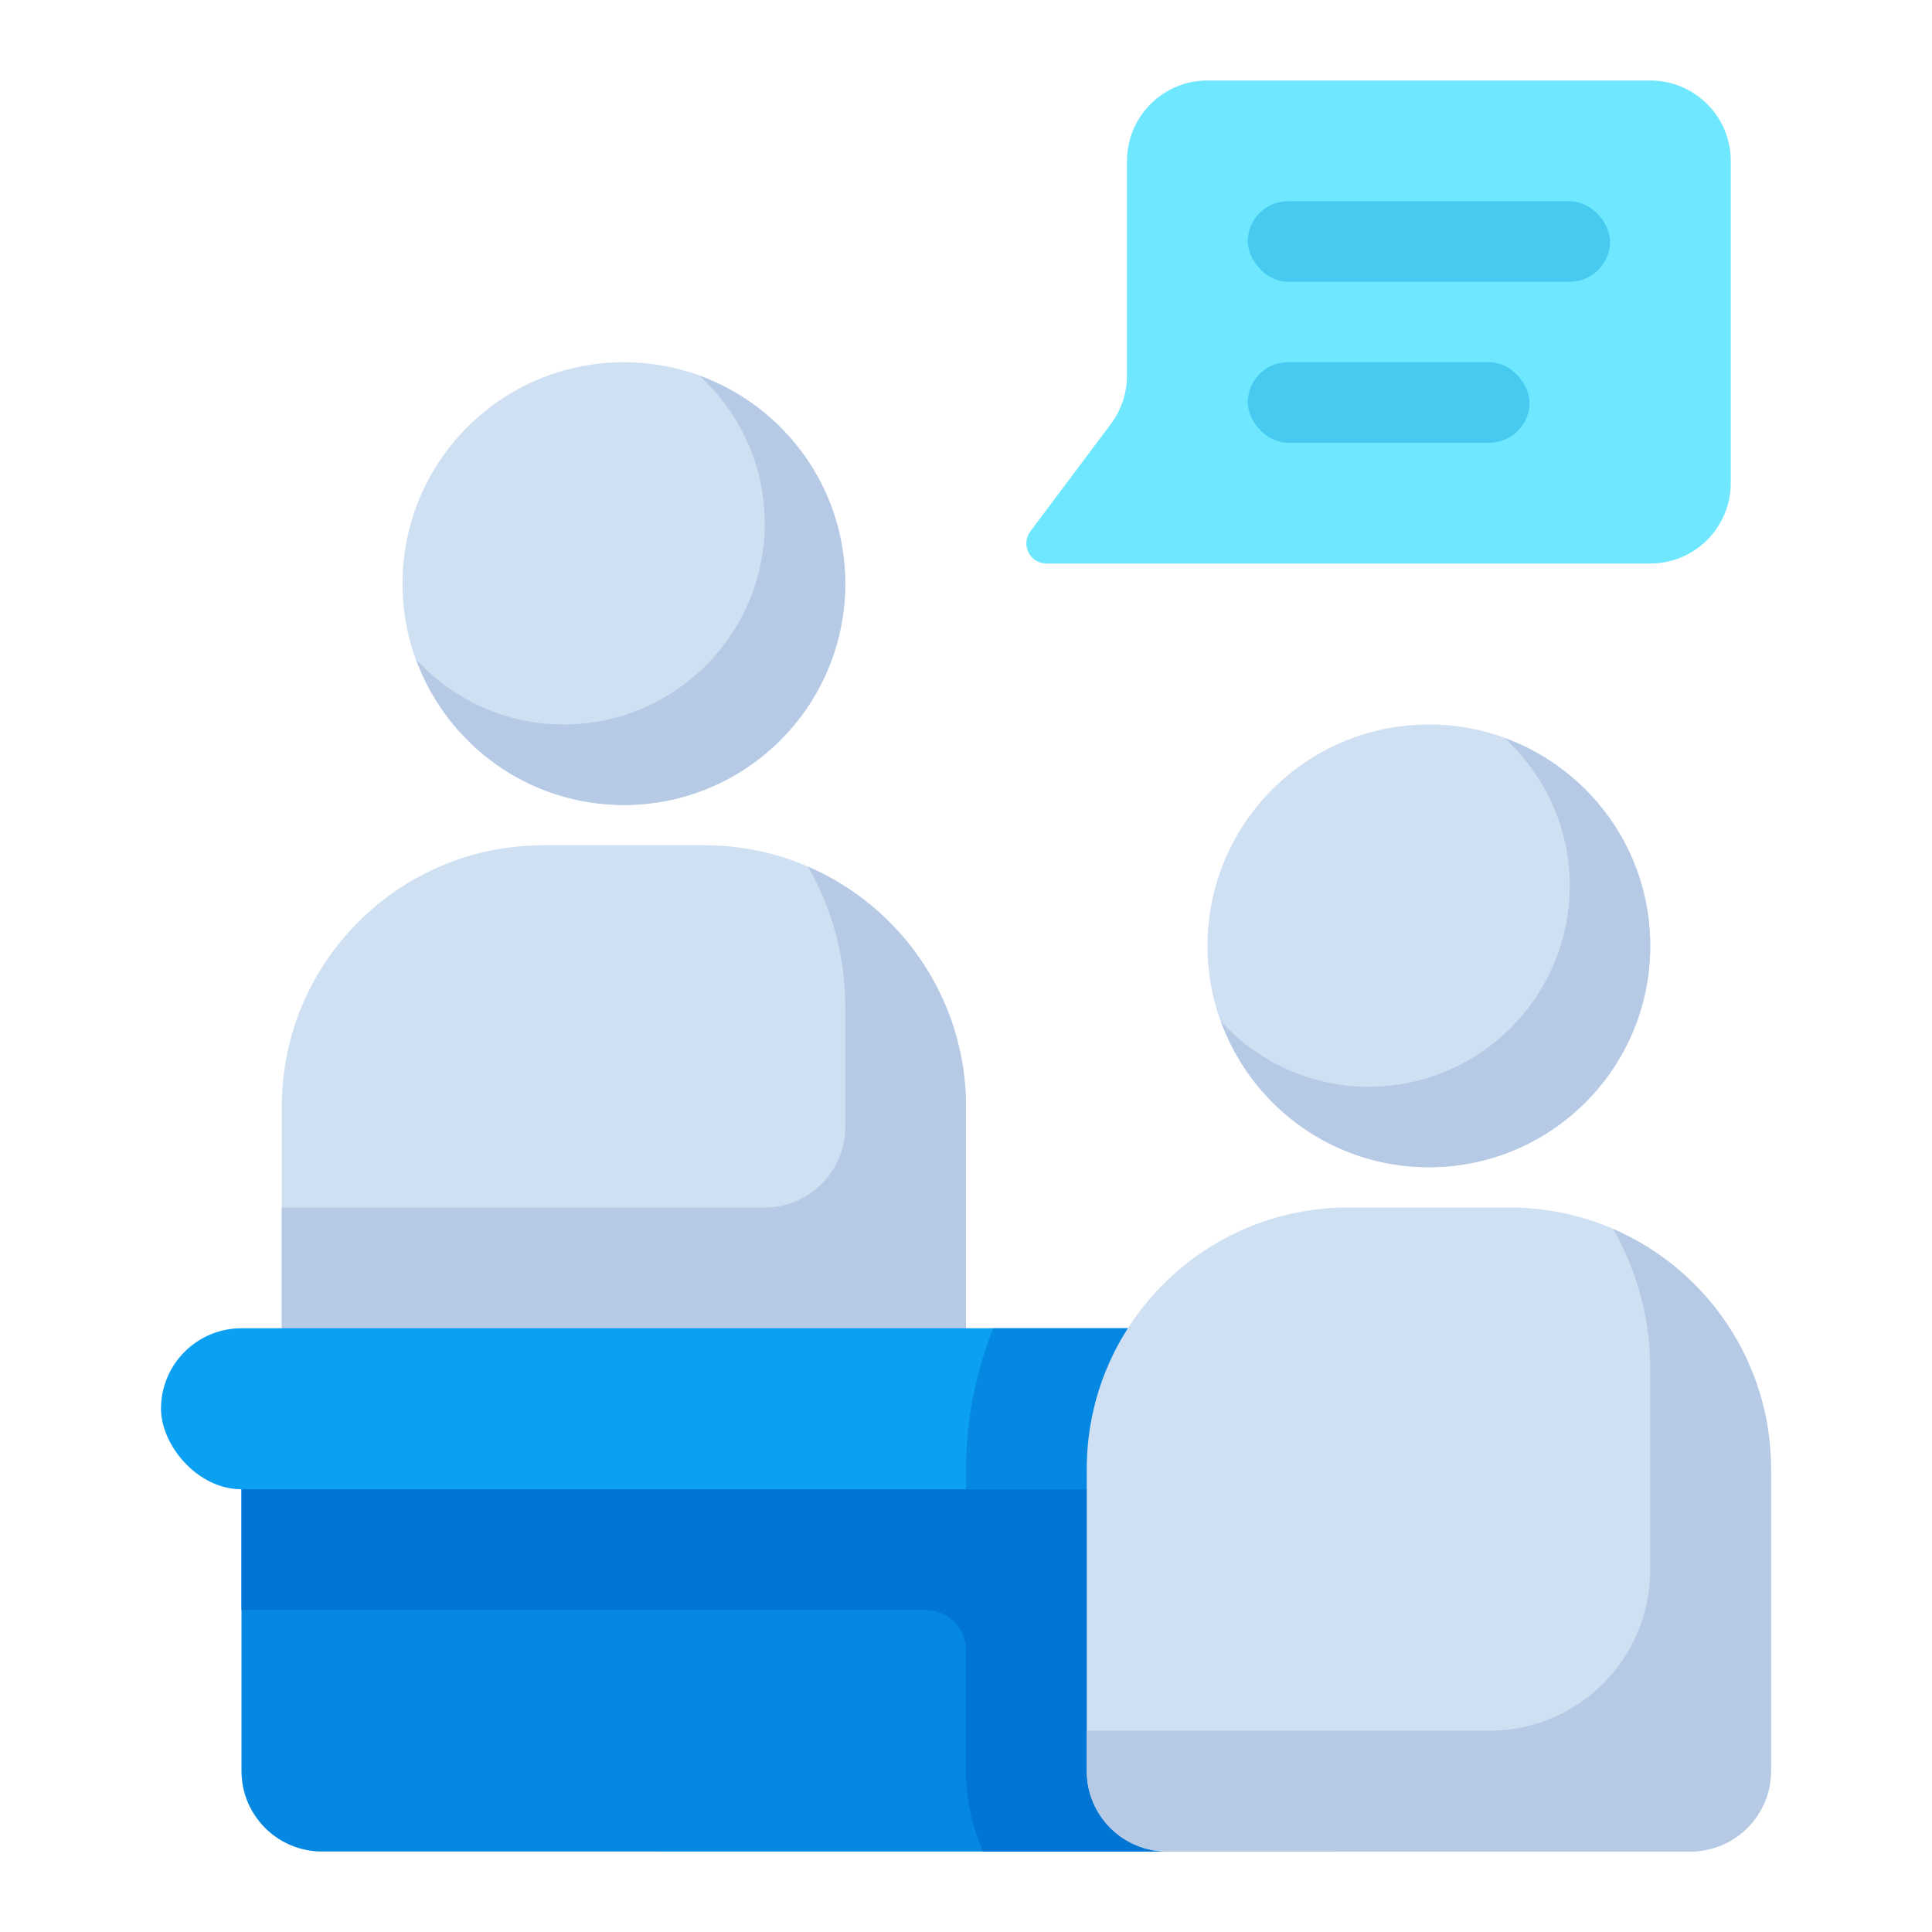
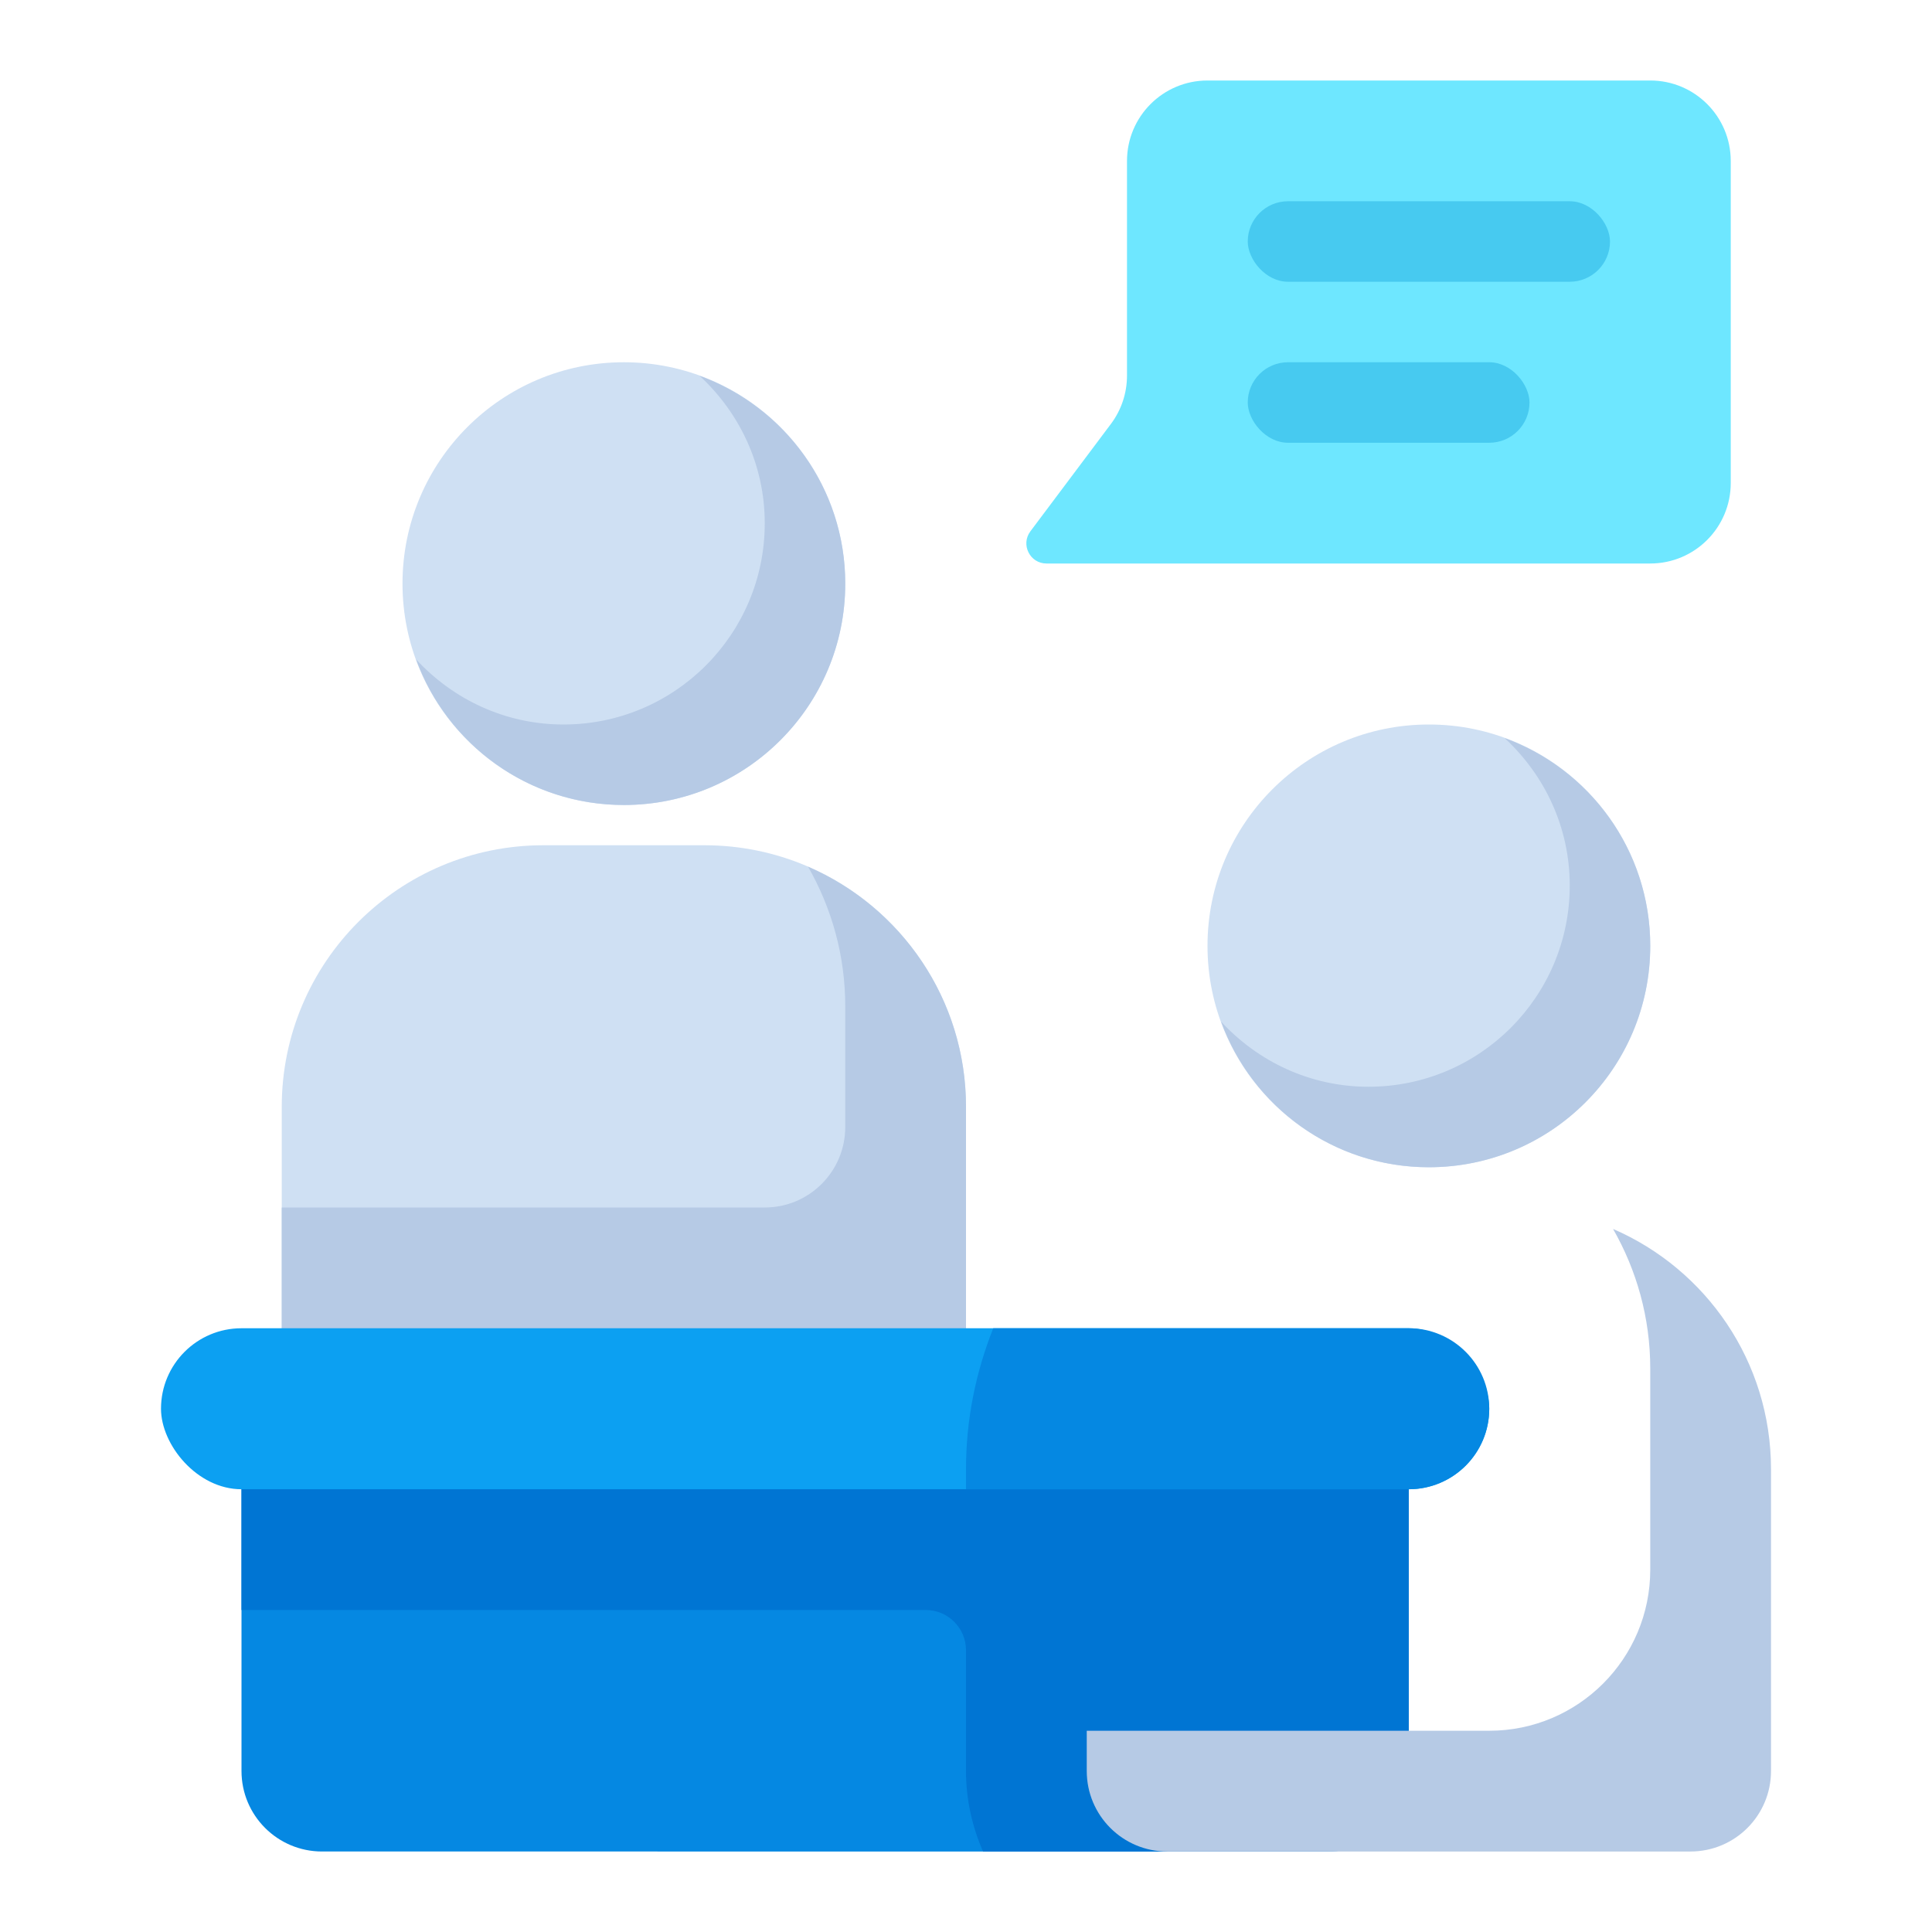
<svg xmlns="http://www.w3.org/2000/svg" viewBox="0 0 48 48" data-name="Layer 1" id="Layer_1">
  <defs>
    <style>
      .cls-1 {
        fill: #6ee7ff;
      }

      .cls-1, .cls-2, .cls-3, .cls-4, .cls-5, .cls-6, .cls-7 {
        stroke-width: 0px;
      }

      .cls-2 {
        fill: #cfe0f3;
      }

      .cls-3 {
        fill: #b6cae5;
      }

      .cls-4 {
        fill: #0ca0f2;
      }

      .cls-5 {
        fill: #47caf0;
      }

      .cls-6 {
        fill: #0588e2;
      }

      .cls-7 {
        fill: #0075d3;
      }
    </style>
  </defs>
  <circle r="5.5" cy="14.5" cx="15.5" class="cls-2" />
  <path d="M17.381,9.337c.989.913,1.619,2.21,1.619,3.663,0,2.761-2.239,5-5,5-1.453,0-2.749-.629-3.663-1.619.769,2.11,2.787,3.619,5.163,3.619,3.038,0,5.5-2.462,5.5-5.5,0-2.376-1.509-4.394-3.619-5.163Z" class="cls-3" />
  <path d="M13.5,21h4c3.59,0,6.5,2.91,6.5,6.5v7.5c0,1.105-.895,2-2,2h-13c-1.105,0-2-.895-2-2v-7.5c0-3.59,2.91-6.5,6.5-6.5Z" class="cls-2" />
  <path d="M20.076,21.533c.585,1.023.924,2.204.924,3.467v3c0,1.105-.895,2-2,2H7v5c0,1.105.895,2,2,2h13c1.105,0,2-.895,2-2v-7.5c0-2.674-1.616-4.969-3.924-5.967Z" class="cls-3" />
  <path d="M6,35h29v9c0,1.105-.895,2-2,2H8c-1.105,0-2-.895-2-2v-9Z" class="cls-6" />
  <path d="M6,35v5h17c.552,0,1,.448,1,1v3c0,.712.154,1.386.424,2h8.576c1.105,0,2-.895,2-2v-9H6Z" class="cls-7" />
  <rect ry="2" rx="2" height="4" width="33" y="33" x="4" class="cls-4" />
  <path d="M35,37c1.105,0,2-.895,2-2s-.895-2-2-2h-10.323c-.432,1.085-.677,2.263-.677,3.5v.5h11Z" class="cls-6" />
  <circle r="5.5" cy="23.5" cx="35.5" class="cls-2" />
  <path d="M37.381,18.337c.989.913,1.619,2.21,1.619,3.663,0,2.761-2.239,5-5,5-1.453,0-2.749-.629-3.663-1.619.769,2.11,2.787,3.619,5.163,3.619,3.038,0,5.5-2.462,5.5-5.5,0-2.376-1.509-4.394-3.619-5.163Z" class="cls-3" />
-   <path d="M33.5,30h4c3.59,0,6.5,2.91,6.5,6.5v7.5c0,1.105-.895,2-2,2h-13c-1.105,0-2-.895-2-2v-7.5c0-3.59,2.91-6.5,6.5-6.5Z" class="cls-2" />
  <path d="M40.076,30.533c.585,1.023.924,2.204.924,3.467v5c0,2.209-1.791,4-4,4h-10v1c0,1.105.895,2,2,2h13c1.105,0,2-.895,2-2v-7.5c0-2.674-1.616-4.969-3.924-5.967Z" class="cls-3" />
  <path d="M41,2h-11c-1.105,0-2,.895-2,2v5.333c0,.433-.14.854-.4,1.2l-2,2.667c-.247.33-.012.8.4.8h15c1.105,0,2-.895,2-2V4c0-1.105-.895-2-2-2Z" class="cls-1" />
  <rect ry="1" rx="1" height="2" width="9" y="5" x="31" class="cls-5" />
  <rect ry="1" rx="1" height="2" width="7" y="9" x="31" class="cls-5" />
</svg>